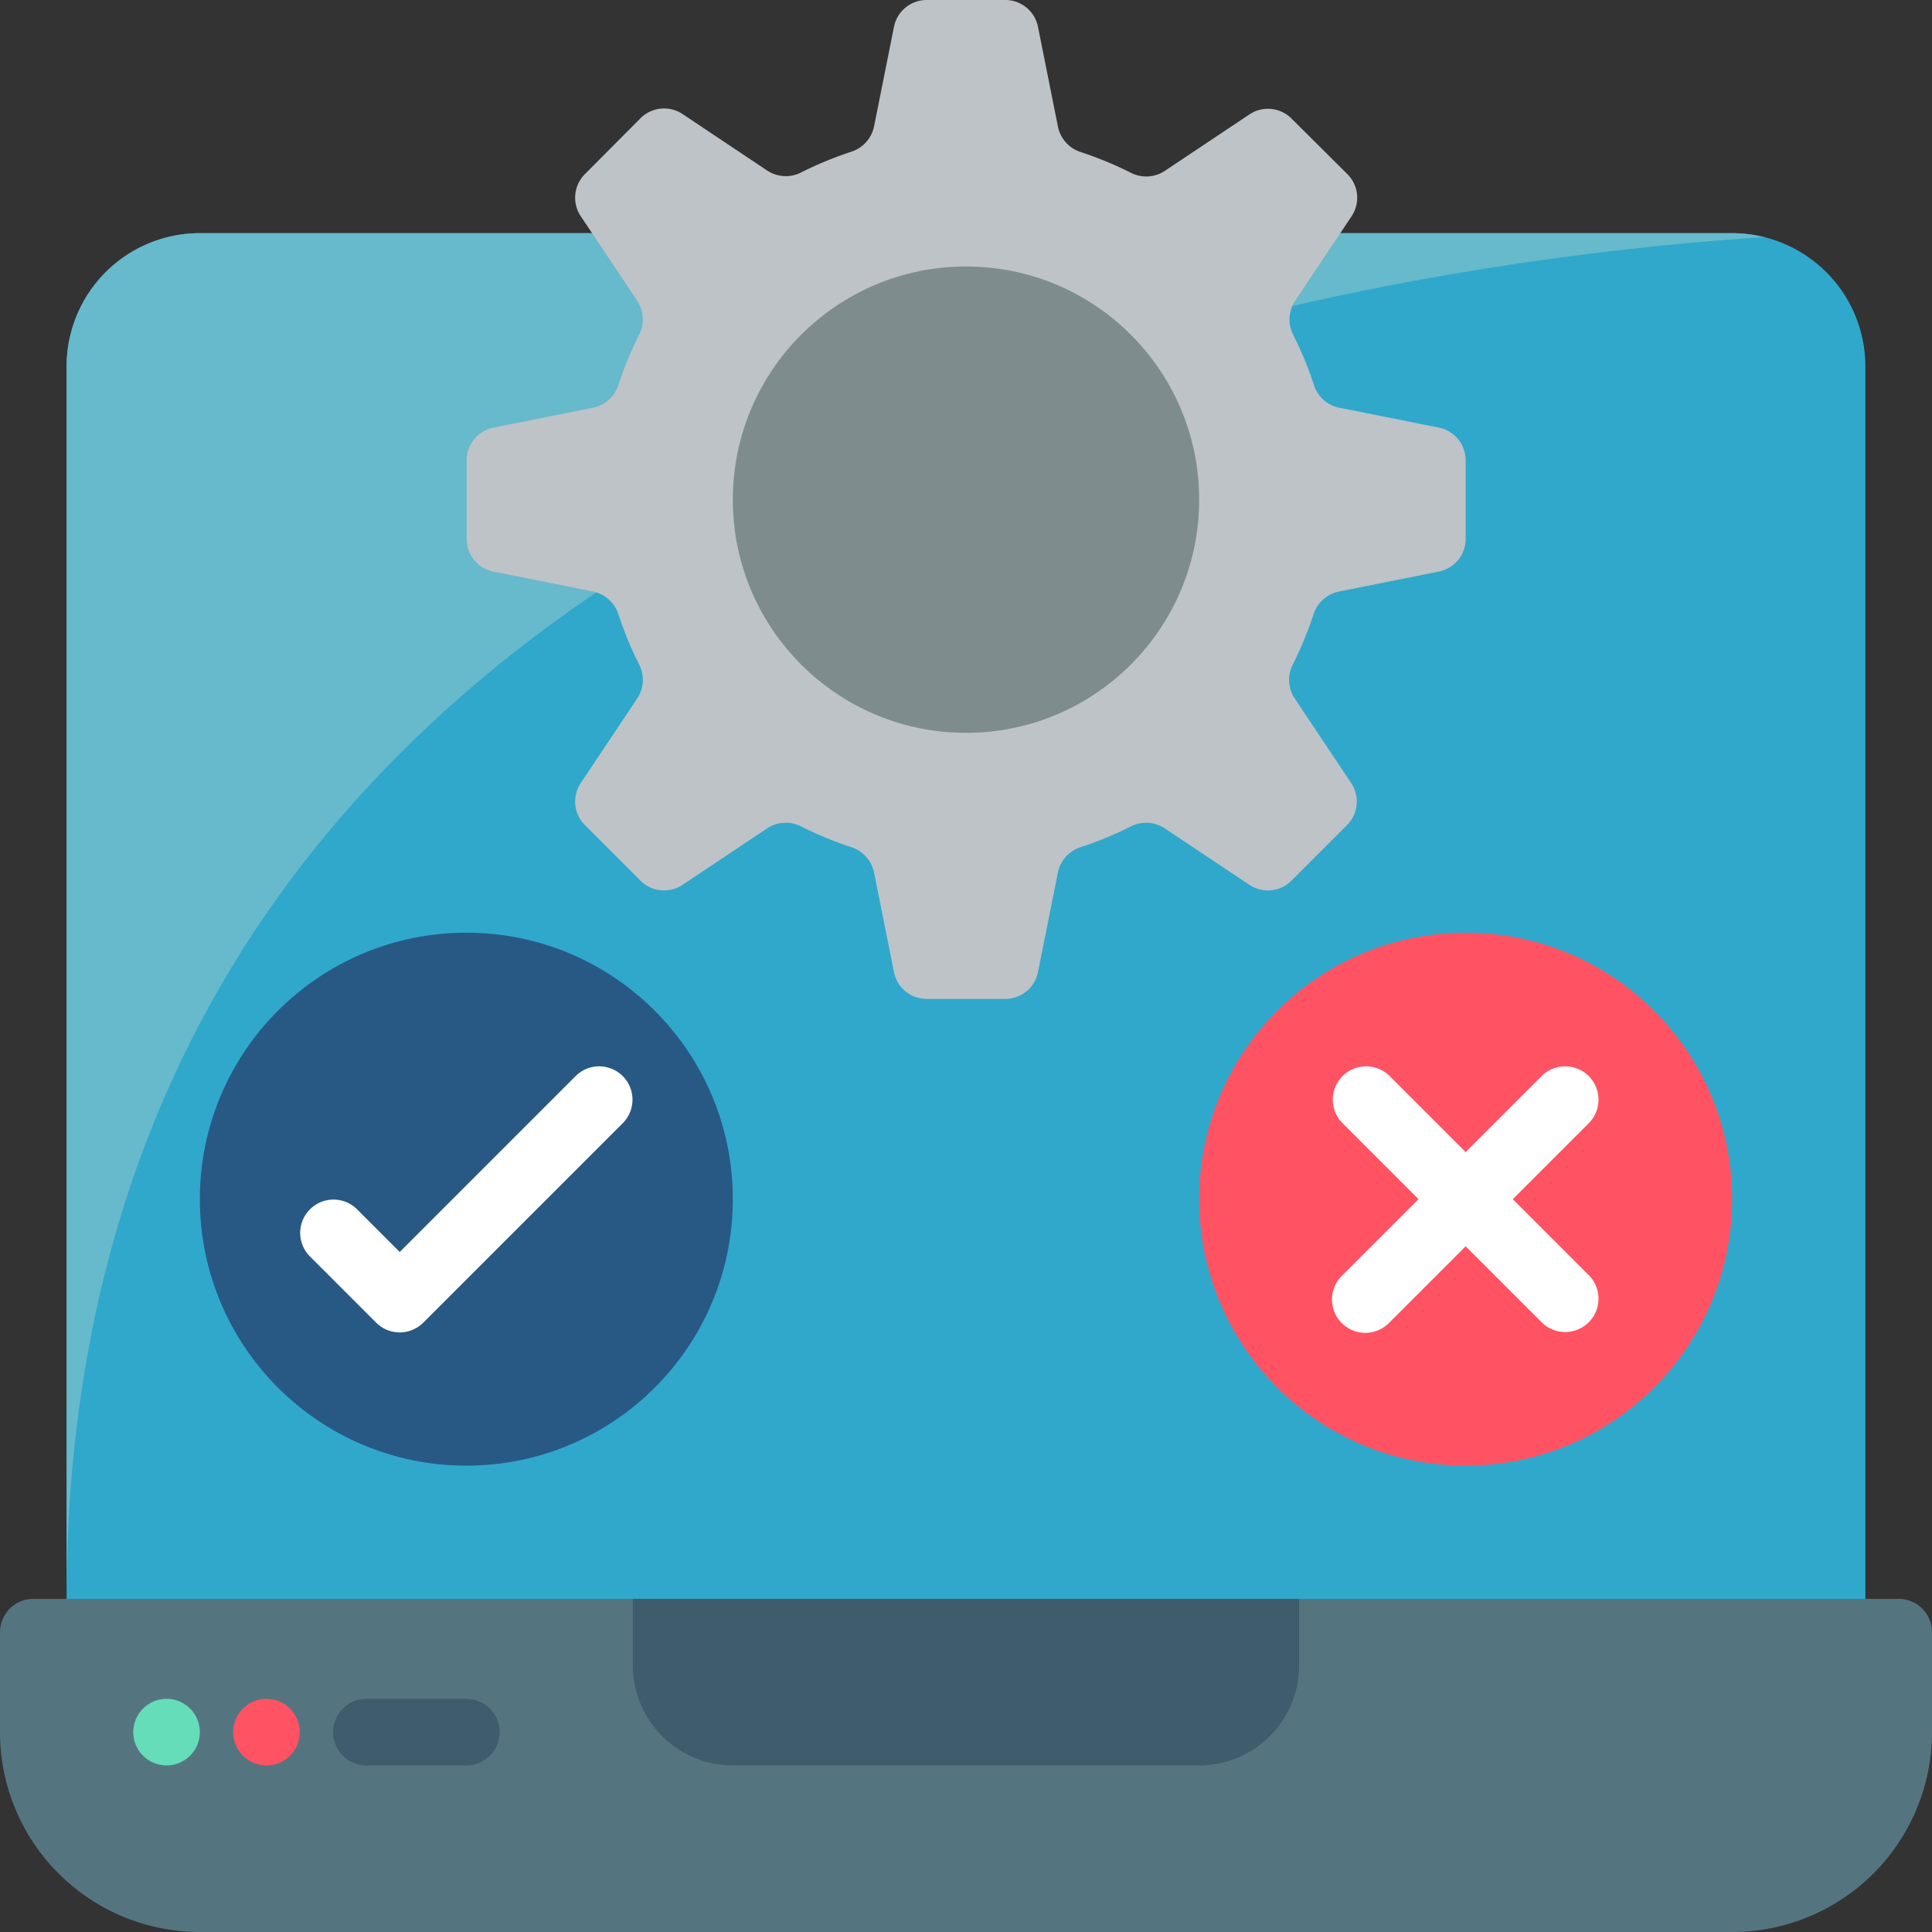
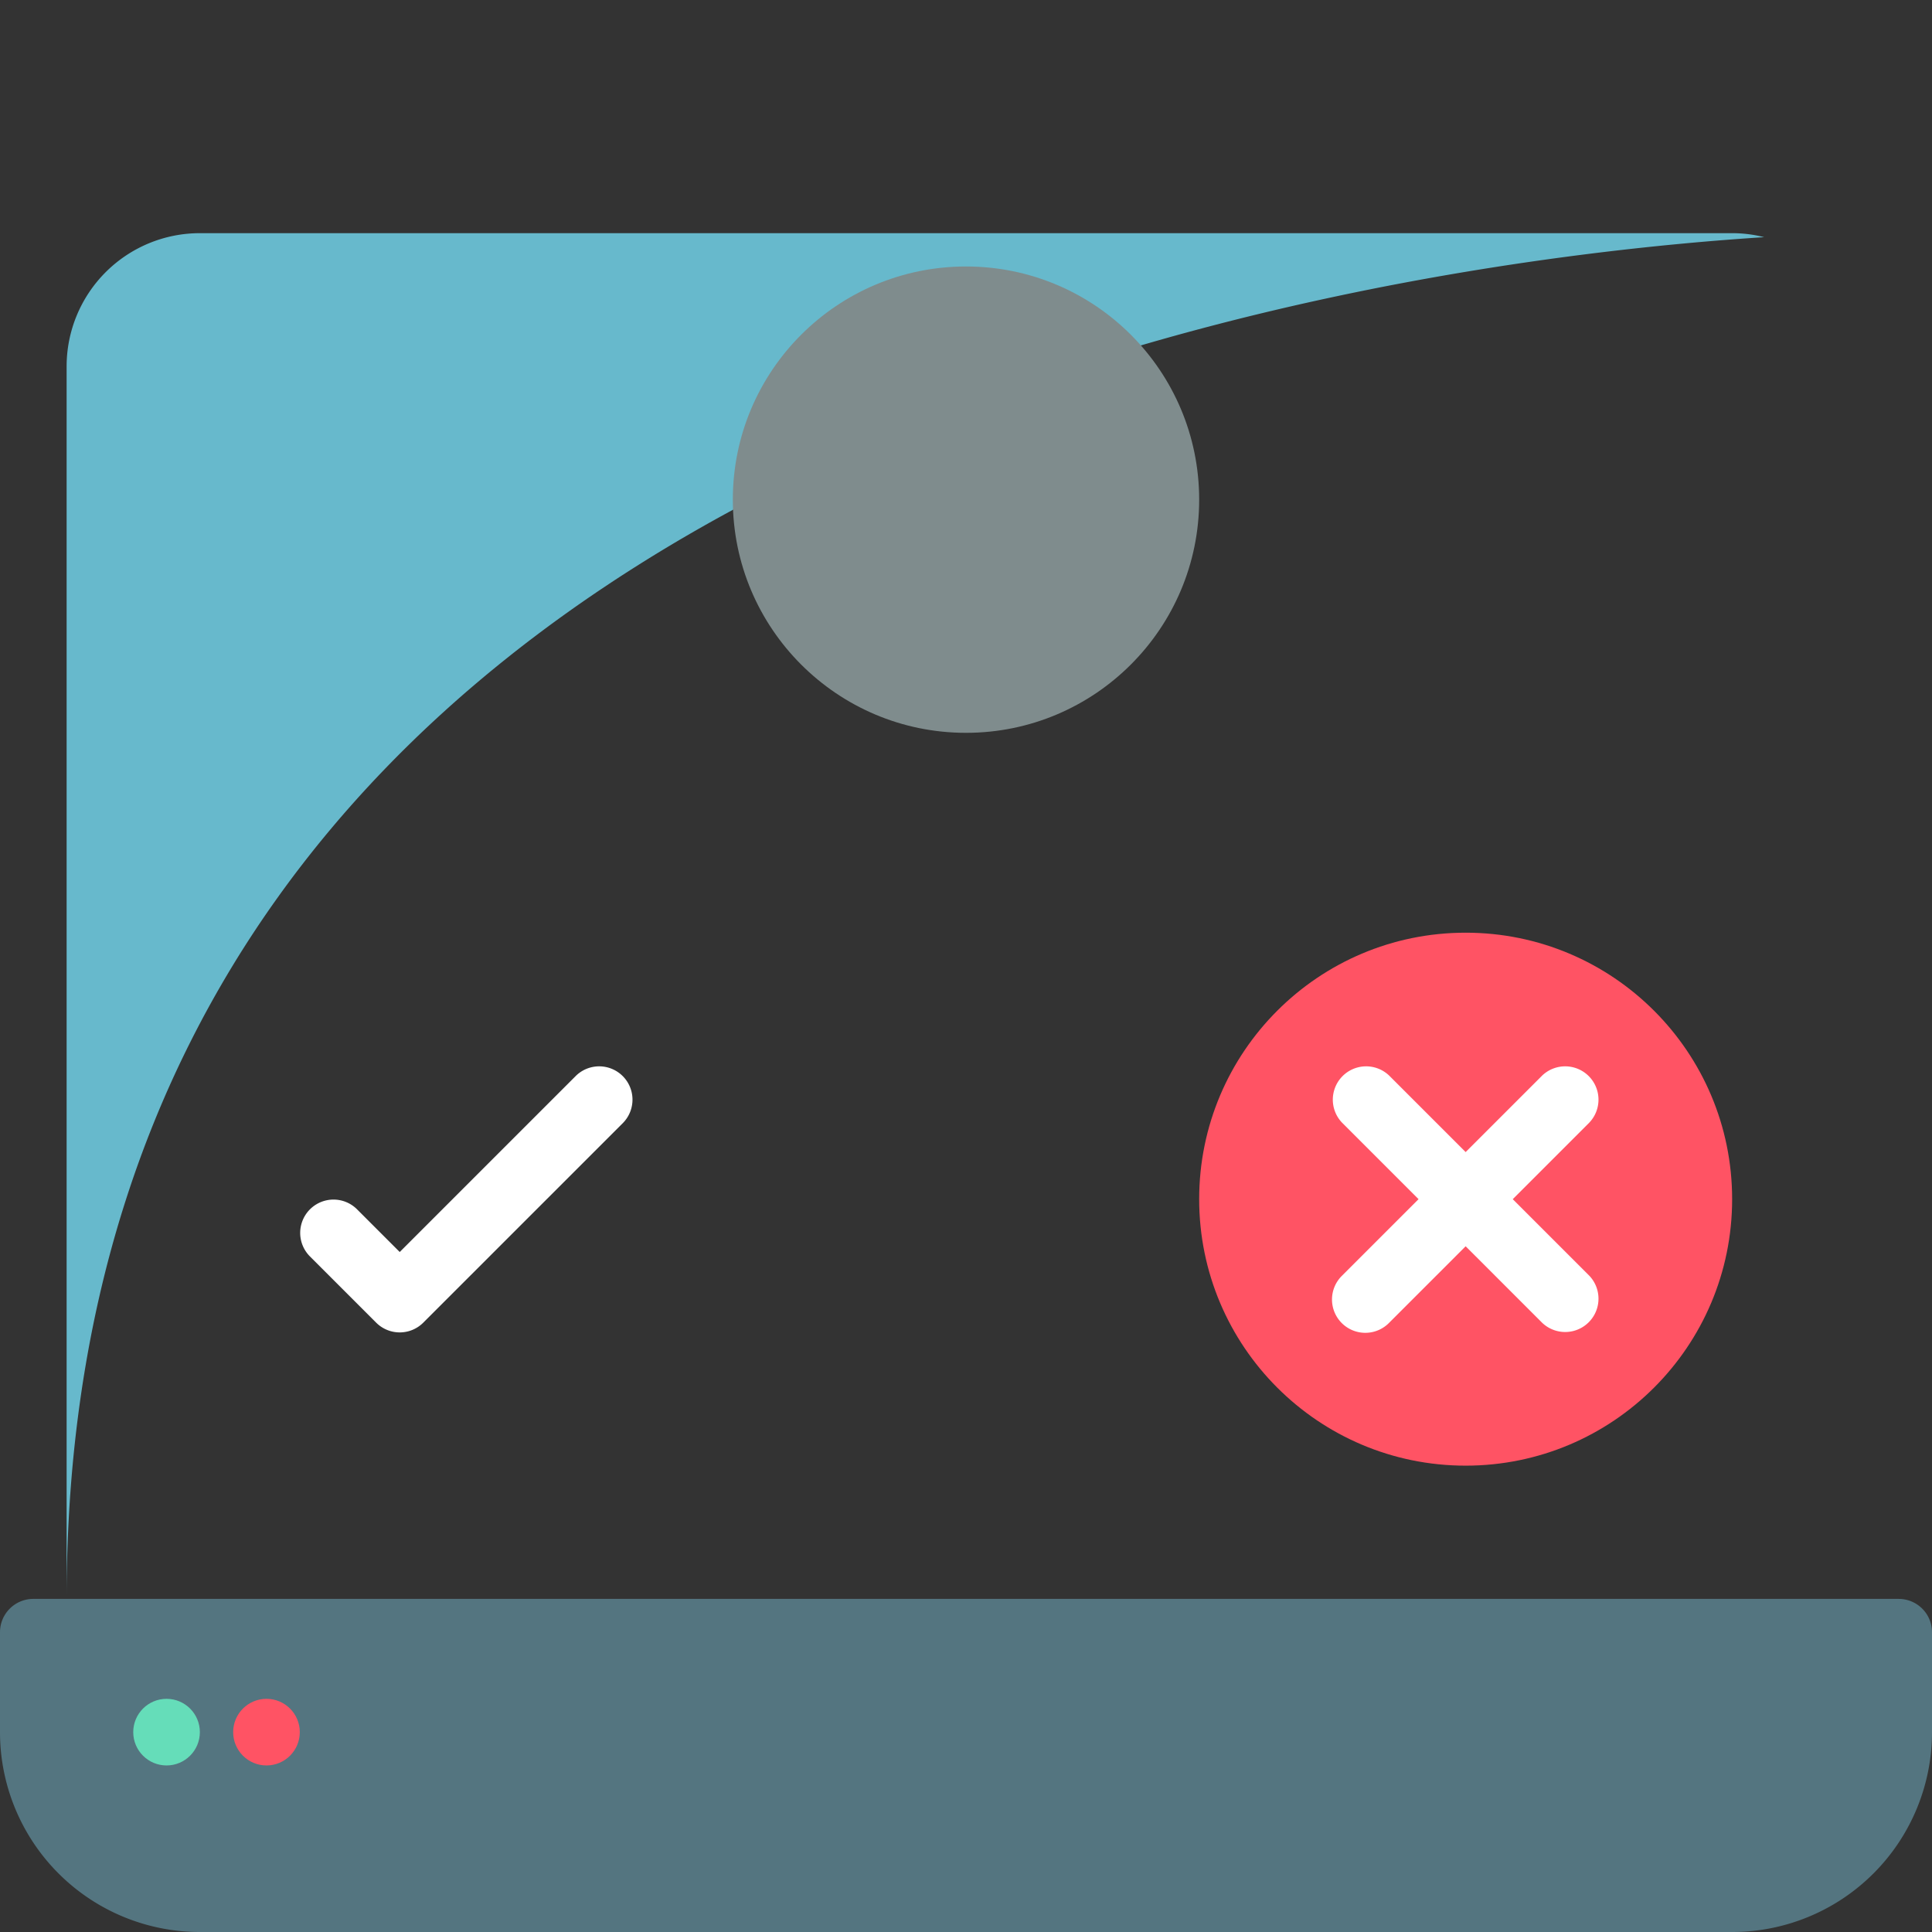
<svg xmlns="http://www.w3.org/2000/svg" width="512" height="512" x="0" y="0" viewBox="0 0 58 58" style="enable-background:new 0 0 512 512" xml:space="preserve" class="">
  <rect x="0" y="0" width="58" height="58" fill="#333333" stroke="none" />
  <g>
    <g fill="none" fill-rule="nonzero">
-       <path fill="#2fa8cc" d="M40.23 7H52a4 4 0 0 1 4 4v39H2V11a4 4 0 0 1 4-4z" opacity="1" data-original="#2fa8cc" class="" />
      <path fill="#67b9cc" d="M52.96 7.12C41.56 7.85 2 12.91 2 48V11a4 4 0 0 1 4-4h46c.324 0 .646.04.96.12z" opacity="1" data-original="#67b9cc" class="" />
-       <path fill="#bdc3c7" d="M44 16.18v-2.36a1 1 0 0 0-.8-.981l-3-.6a1.012 1.012 0 0 1-.757-.689 10.937 10.937 0 0 0-.615-1.489 1.015 1.015 0 0 1 .048-1.023l1.7-2.547a1 1 0 0 0-.125-1.262l-1.679-1.67a1 1 0 0 0-1.262-.125l-2.547 1.7c-.307.2-.698.218-1.023.048-.48-.241-.978-.447-1.489-.615a1.012 1.012 0 0 1-.689-.757l-.6-3A1 1 0 0 0 30.18 0h-2.36a1 1 0 0 0-.981.8l-.6 3c-.076.358-.34.648-.689.757-.51.168-1.008.374-1.489.615-.325.17-.716.151-1.023-.048l-2.547-1.7a1 1 0 0 0-1.262.125l-1.67 1.679a1 1 0 0 0-.125 1.262l1.7 2.547c.2.307.218.698.048 1.023-.241.48-.447.978-.615 1.489-.109.35-.399.613-.757.689l-3 .6a1 1 0 0 0-.8.981v2.36a1 1 0 0 0 .8.981l3 .6c.358.076.648.34.757.689.168.51.374 1.008.615 1.489.17.325.151.716-.048 1.023l-1.7 2.547a1 1 0 0 0 .125 1.262l1.669 1.669a1 1 0 0 0 1.262.125l2.547-1.7c.307-.2.698-.218 1.023-.048.48.241.978.447 1.489.615.35.109.613.399.689.757l.6 3a1 1 0 0 0 .981.8h2.36a1 1 0 0 0 .981-.8l.6-3c.076-.358.34-.648.689-.757.51-.168 1.008-.374 1.489-.615.325-.17.716-.151 1.023.048l2.547 1.7a1 1 0 0 0 1.262-.125l1.669-1.669a1 1 0 0 0 .125-1.262l-1.7-2.547a1.015 1.015 0 0 1-.048-1.023c.241-.48.447-.978.615-1.489.109-.35.399-.613.757-.689l3-.6a1 1 0 0 0 .812-.98z" opacity="1" data-original="#bdc3c7" />
      <circle cx="29" cy="15" r="7" fill="#7f8c8d" opacity="1" data-original="#7f8c8d" class="" />
-       <circle cx="14" cy="36" r="8" fill="#285985" opacity="1" data-original="#4fba6f" class="" />
      <circle cx="44" cy="36" r="8" fill="#ff5364" opacity="1" data-original="#ff5364" />
      <path fill="#ffffff" d="M17.293 32.293 12 37.586l-1.293-1.293a1 1 0 0 0-1.414 1.414l2 2a1 1 0 0 0 1.414 0l6-6a1 1 0 0 0-1.414-1.414zM45.414 36l2.293-2.293a1 1 0 0 0-1.414-1.414L44 34.586l-2.293-2.293a1 1 0 0 0-1.414 1.414L42.586 36l-2.293 2.293a1 1 0 1 0 1.414 1.414L44 37.414l2.293 2.293a1 1 0 0 0 1.414-1.414z" opacity="1" data-original="#ffffff" />
      <path fill="#547580" d="M52 58H6a6 6 0 0 1-6-6v-3a1 1 0 0 1 1-1h56a1 1 0 0 1 1 1v3a6 6 0 0 1-6 6z" opacity="1" data-original="#547580" class="" />
-       <path fill="#3f5c6c" d="M19 48h20v2a3 3 0 0 1-3 3H22a3 3 0 0 1-3-3zM14 53h-3a1 1 0 0 1 0-2h3a1 1 0 0 1 0 2z" opacity="1" data-original="#3f5c6c" />
      <circle cx="5" cy="52" r="1" fill="#65ddb9" opacity="1" data-original="#65ddb9" />
      <circle cx="8" cy="52" r="1" fill="#ff5364" opacity="1" data-original="#ff5364" />
    </g>
  </g>
</svg>